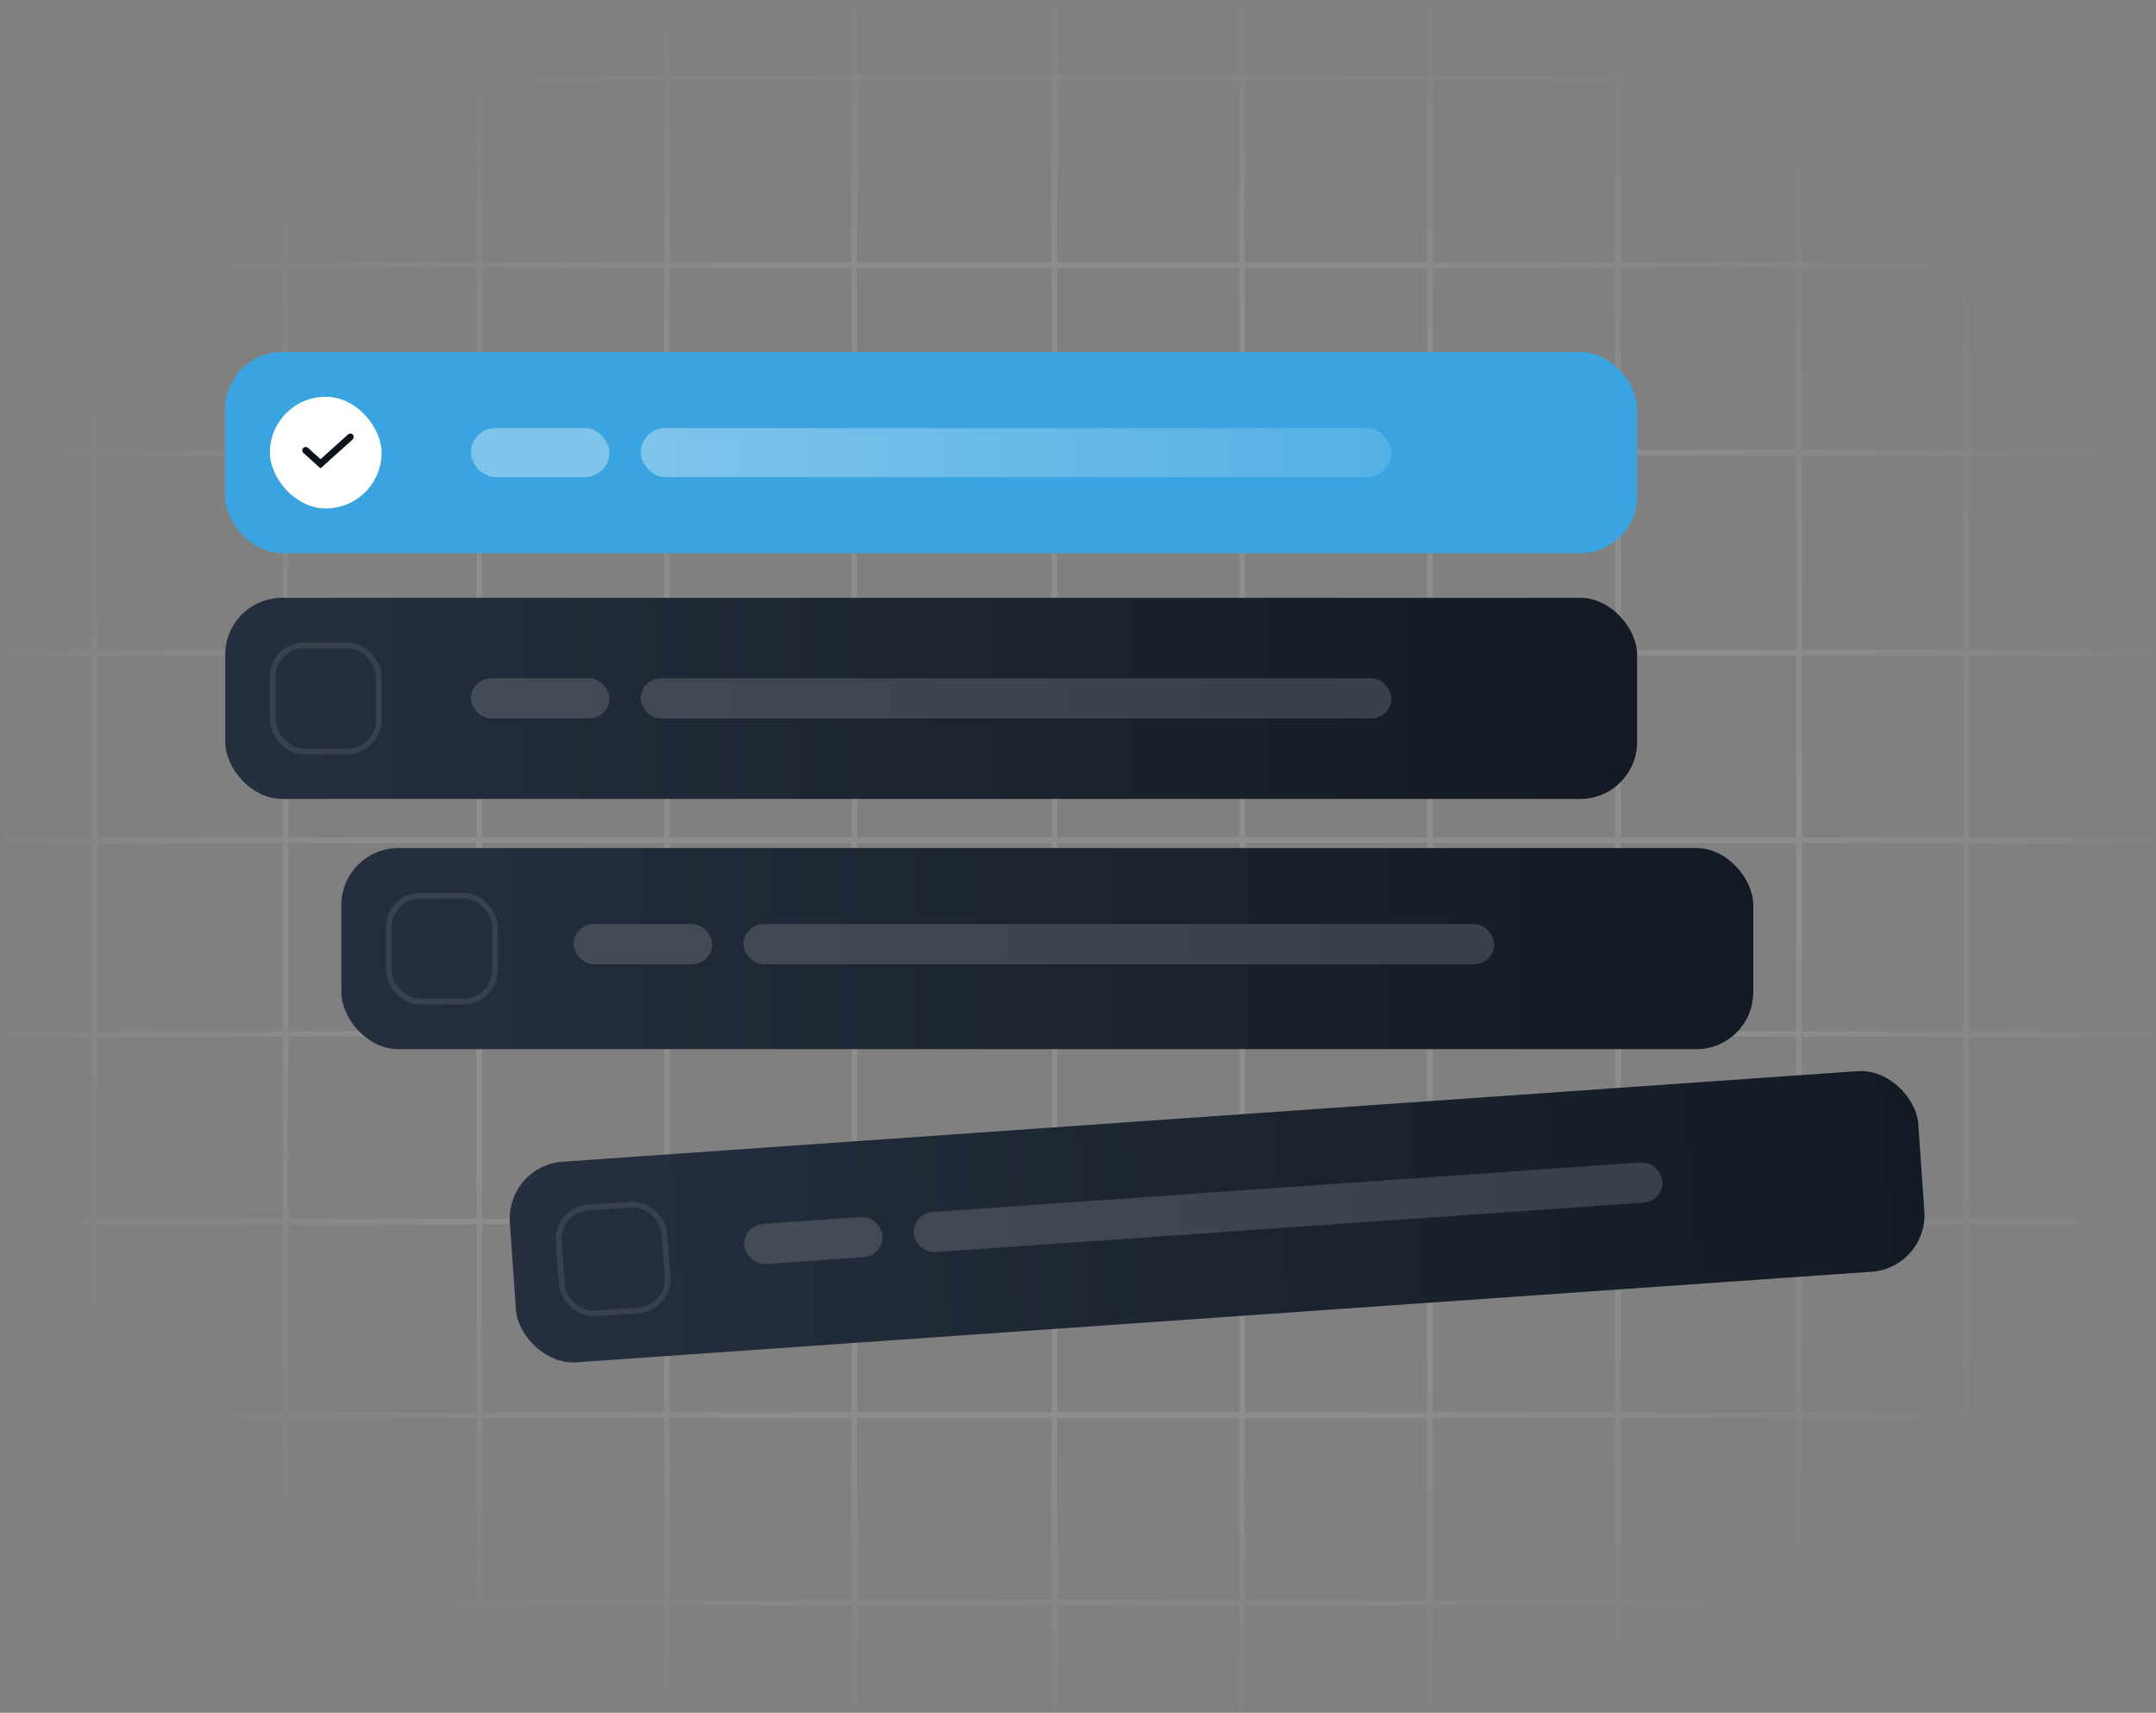
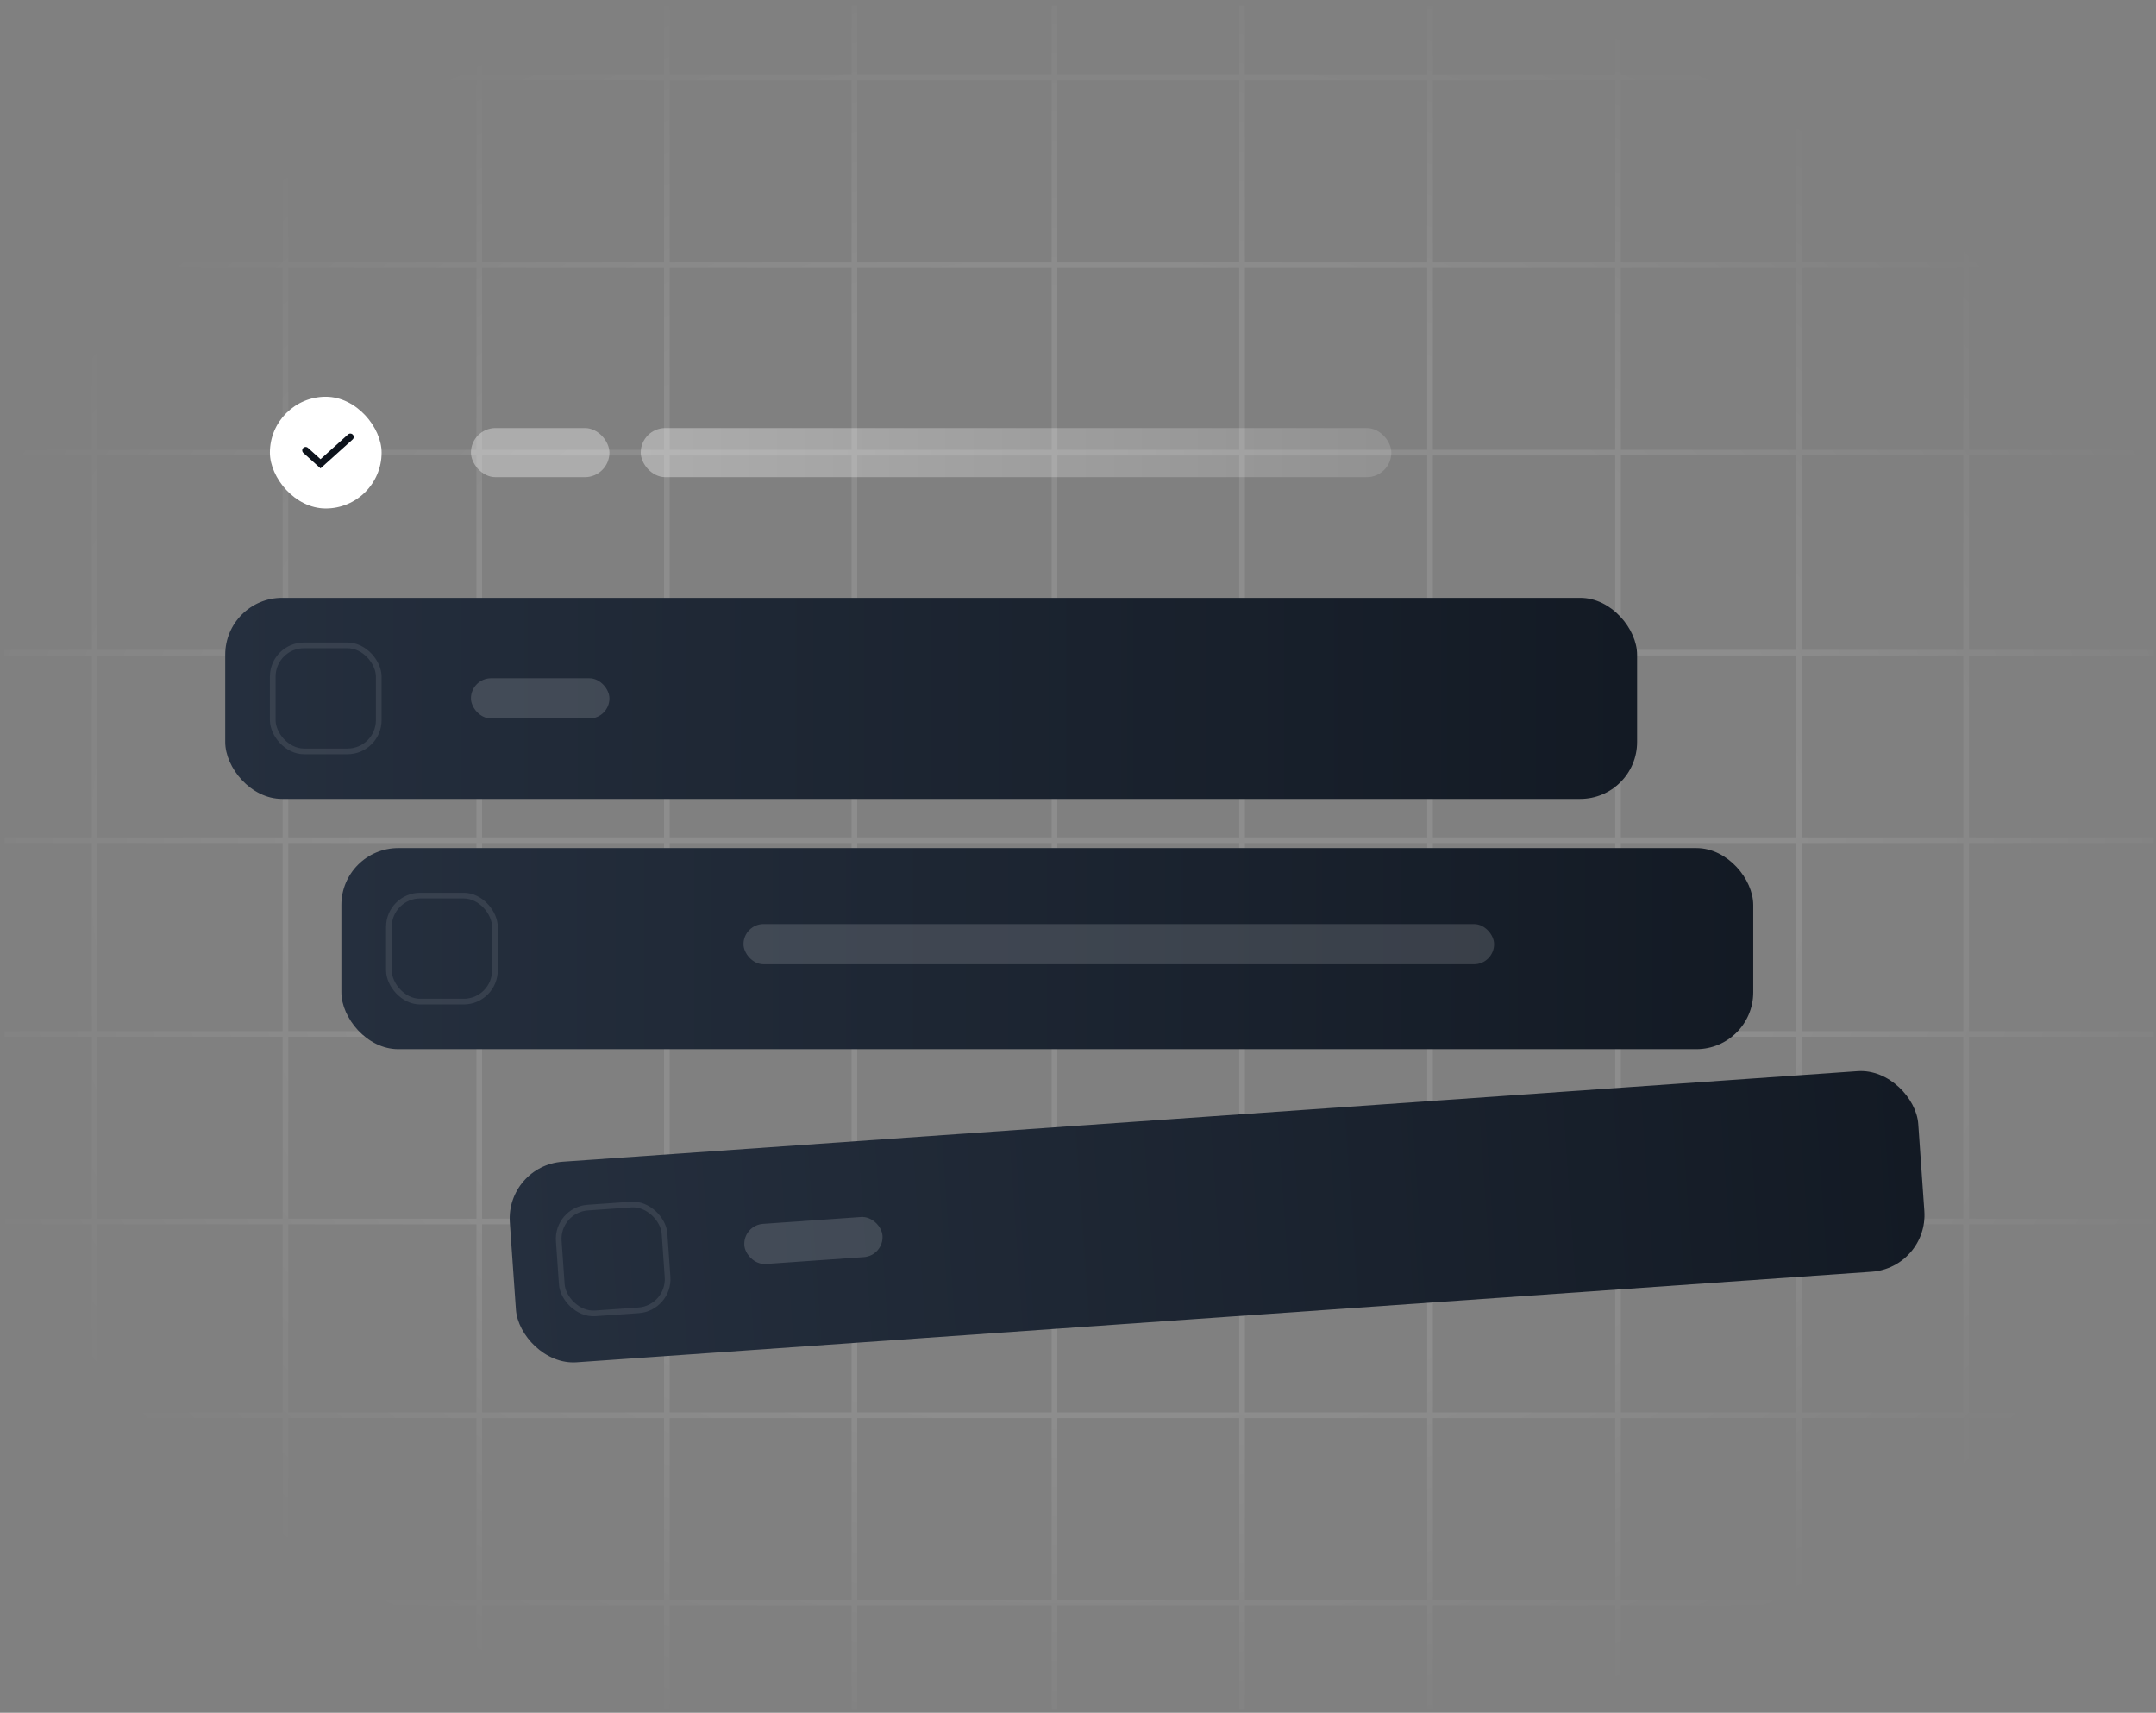
<svg xmlns="http://www.w3.org/2000/svg" width="316" height="251" viewBox="0 0 316 251" fill="none">
  <rect x="0" y="0" width="316" height="251" fill="#808080" stroke="none" />
  <path d="M154.553 0.833L154.553 250.453M125.229 0.833L125.229 250.453M97.738 0.833L97.738 250.453M70.247 0.833L70.247 250.453M41.839 0.833L41.839 250.453M182.044 0.833L182.044 250.453M315.666 234.88L0.666 234.88M315.666 207.399L0.666 207.399M315.666 179.002L0.666 179.002M315.666 151.521L0.666 151.521M315.666 123.124L0.666 123.124M315.666 95.643L0.666 95.643M315.666 66.33L0.666 66.33M315.666 38.849L0.666 38.849M315.666 11.368L0.666 11.368M209.598 0.833L209.598 250.453M237.151 0.833L237.151 250.453M263.684 0.833L263.684 250.453M288.176 0.833L288.176 250.453M13.875 0.833L13.875 250.453" stroke="url(#paint0_radial_157_1276)" stroke-width="0.833" />
-   <rect x="33.01" y="51.592" width="206.933" height="29.468" rx="8.333" fill="#39A4E0" />
  <rect x="33.01" y="87.608" width="206.933" height="29.468" rx="8.333" fill="url(#paint1_linear_157_1276)" />
  <rect x="50.035" y="124.28" width="206.933" height="29.468" rx="8.333" fill="url(#paint2_linear_157_1276)" />
  <rect x="69.025" y="62.724" width="20.3" height="7.203" rx="3.602" fill="white" fill-opacity="0.35" />
  <rect x="69.025" y="99.396" width="20.3" height="5.894" rx="2.947" fill="white" fill-opacity="0.15" />
-   <rect x="84.088" y="135.413" width="20.3" height="5.894" rx="2.947" fill="white" fill-opacity="0.15" />
  <rect x="93.912" y="62.724" width="110.015" height="7.203" rx="3.602" fill="url(#paint3_linear_157_1276)" fill-opacity="0.35" />
-   <rect x="93.912" y="99.396" width="110.015" height="5.894" rx="2.947" fill="white" fill-opacity="0.15" />
  <rect x="108.973" y="135.413" width="110.015" height="5.894" rx="2.947" fill="white" fill-opacity="0.15" />
  <rect x="39.975" y="94.574" width="15.538" height="15.538" rx="4.583" stroke="white" stroke-opacity="0.09" stroke-width="0.833" />
  <rect x="57.001" y="131.245" width="15.538" height="15.538" rx="4.583" stroke="white" stroke-opacity="0.09" stroke-width="0.833" />
  <rect x="74.144" y="170.825" width="206.933" height="29.468" rx="8.333" transform="rotate(-4 74.144 170.825)" fill="url(#paint4_linear_157_1276)" />
  <rect x="108.891" y="179.555" width="20.3" height="5.894" rx="2.947" transform="rotate(-4 108.891 179.555)" fill="white" fill-opacity="0.15" />
-   <rect x="133.715" y="177.819" width="110.015" height="5.894" rx="2.947" transform="rotate(-4 133.715 177.819)" fill="white" fill-opacity="0.15" />
  <rect x="81.579" y="177.287" width="15.538" height="15.538" rx="4.583" transform="rotate(-4 81.579 177.287)" stroke="white" stroke-opacity="0.09" stroke-width="0.833" />
  <rect x="39.559" y="58.14" width="16.371" height="16.371" rx="8.186" fill="white" />
  <path d="M44.797 65.998L46.98 67.963L51.345 64.034" stroke="#0D131C" stroke-linecap="round" />
  <defs>
    <radialGradient id="paint0_radial_157_1276" cx="0" cy="0" r="1" gradientUnits="userSpaceOnUse" gradientTransform="translate(158.166 125.643) rotate(90.213) scale(137.464 175.47)">
      <stop offset="0.607" stop-color="white" stop-opacity="0.1" />
      <stop offset="1" stop-color="white" stop-opacity="0" />
    </radialGradient>
    <linearGradient id="paint1_linear_157_1276" x1="33.01" y1="102.343" x2="239.943" y2="102.343" gradientUnits="userSpaceOnUse">
      <stop stop-color="#252F3E" />
      <stop offset="1" stop-color="#131A24" />
    </linearGradient>
    <linearGradient id="paint2_linear_157_1276" x1="50.035" y1="139.014" x2="256.968" y2="139.014" gradientUnits="userSpaceOnUse">
      <stop stop-color="#252F3E" />
      <stop offset="1" stop-color="#131A24" />
    </linearGradient>
    <linearGradient id="paint3_linear_157_1276" x1="93.912" y1="66.326" x2="203.927" y2="66.326" gradientUnits="userSpaceOnUse">
      <stop stop-color="white" />
      <stop offset="1" stop-color="white" stop-opacity="0.4" />
    </linearGradient>
    <linearGradient id="paint4_linear_157_1276" x1="74.144" y1="185.559" x2="281.077" y2="185.559" gradientUnits="userSpaceOnUse">
      <stop stop-color="#252F3E" />
      <stop offset="1" stop-color="#131A24" />
    </linearGradient>
  </defs>
</svg>